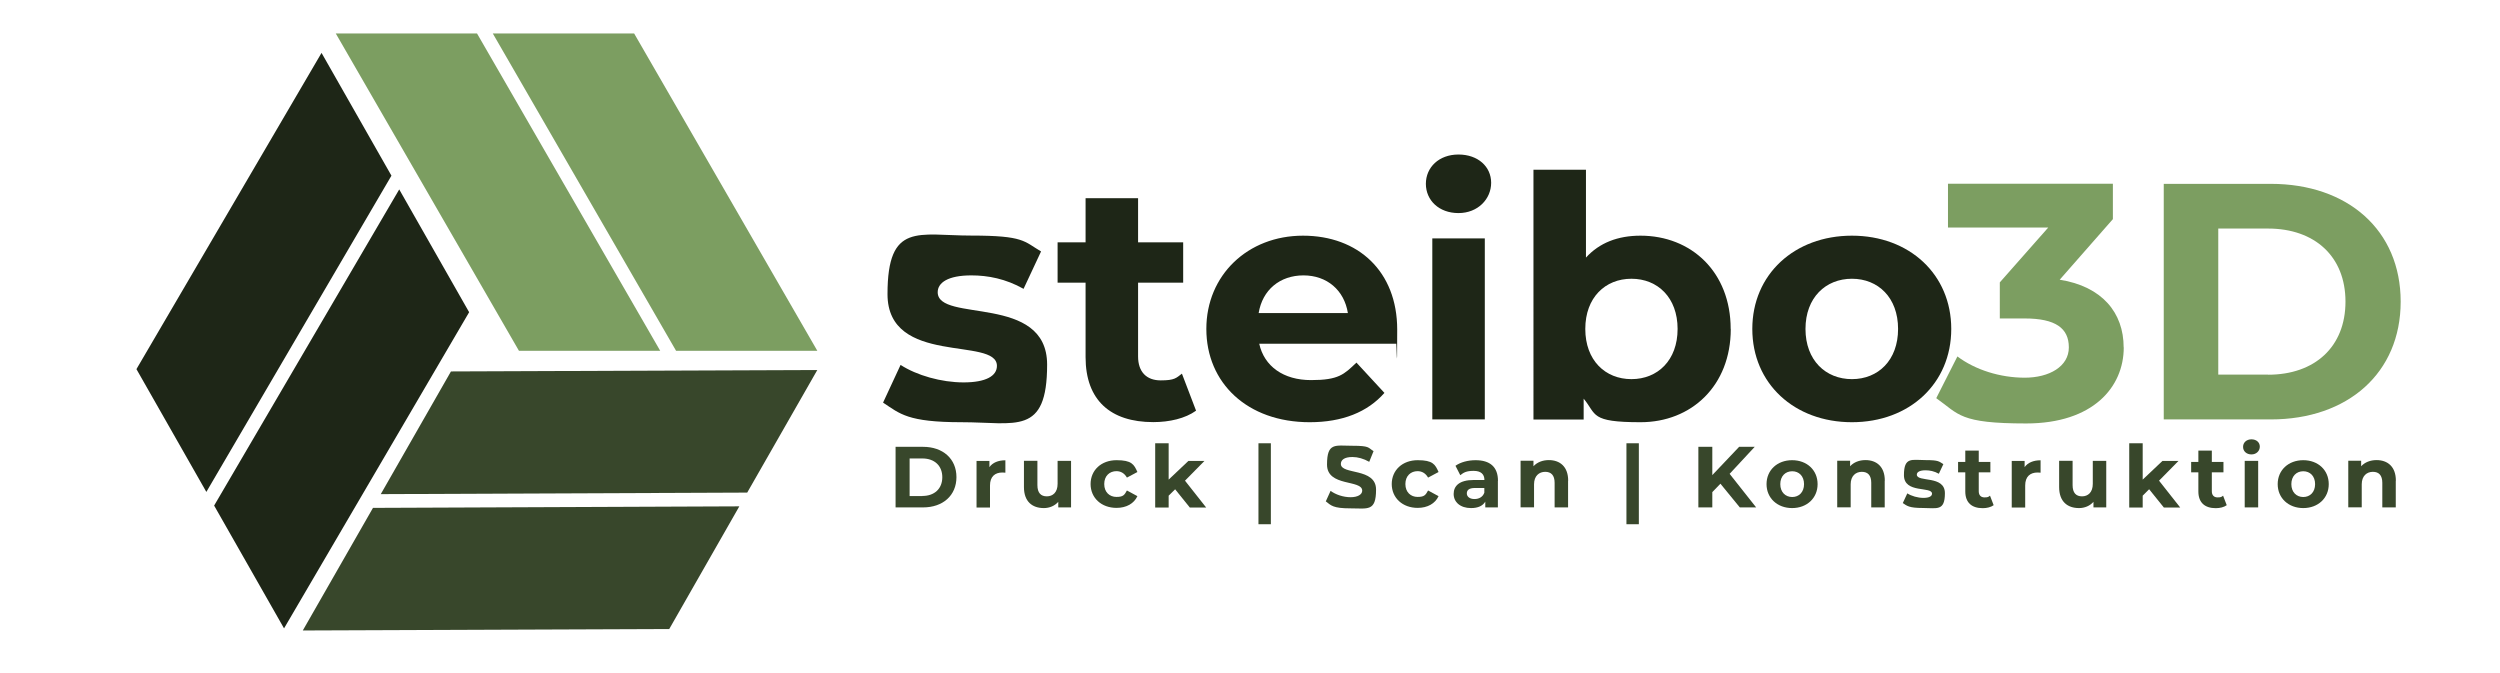
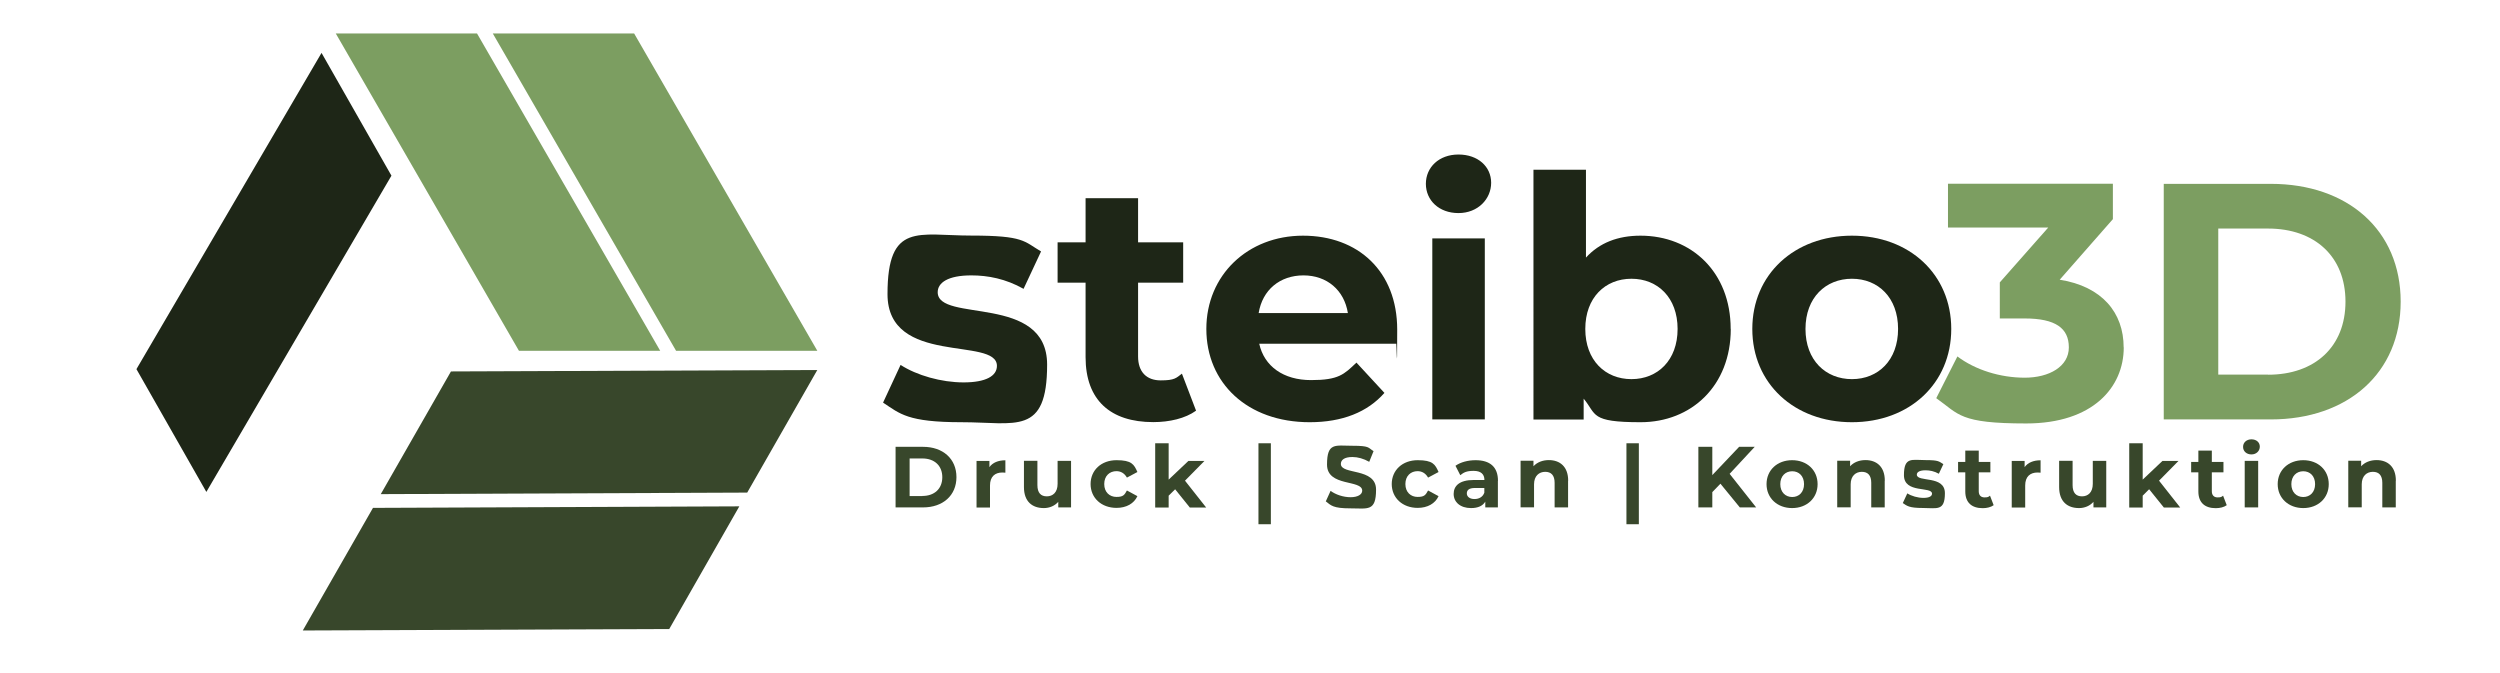
<svg xmlns="http://www.w3.org/2000/svg" id="logo" version="1.1" viewBox="0 0 2600 700">
  <defs>
    <style>
      .st0 {
        fill: #38472b;
      }

      .st1 {
        display: none;
        fill: #ebf2e6;
      }

      .st2 {
        isolation: isolate;
      }

      .st3 {
        fill: #7c9e61;
      }

      .st4 {
        fill: #1e2617;
      }
    </style>
  </defs>
  <rect id="BG" class="st1" x="-13.4" y="-31.4" width="2626.9" height="762.9" />
  <g>
    <g id="steibo3d">
      <g class="st2">
        <g class="st2">
          <g class="st2">
            <path class="st4" d="M918.4,418.7l18.2-39.2c16.8,10.9,42.4,18.2,65.5,18.2s34.7-6.6,34.7-17.2c0-30.8-113.8.7-113.8-74.6s32.2-60.9,87.2-60.9,54.6,6,72.5,16.5l-18.2,38.9c-18.6-10.5-37.1-14-54.3-14-24.5,0-35,7.7-35,17.5,0,32.2,113.8,1.1,113.8,75.3s-32.6,59.9-88.9,59.9-64.1-8.8-81.6-20.3Z" />
            <path class="st4" d="M1243.9,427.1c-11.2,8.1-27.7,11.9-44.5,11.9-44.5,0-70.4-22.8-70.4-67.6v-77.4h-29.1v-42h29.1v-45.9h54.6v45.9h46.9v42h-46.9v76.7c0,16.1,8.8,24.9,23.5,24.9s16.1-2.5,22.1-7l14.7,38.5Z" />
            <path class="st4" d="M1452.1,357.5h-142.5c5.2,23.5,25.2,37.8,53.9,37.8s34.3-5.9,47.2-18.2l29.1,31.5c-17.5,20-43.8,30.5-77.7,30.5-65.1,0-107.5-41-107.5-97s43.1-97,100.5-97,98,37.1,98,97.7-.7,10.1-1.1,14.7ZM1309,325.6h92.8c-3.8-23.8-21.7-39.2-46.2-39.2s-42.7,15.1-46.6,39.2Z" />
            <path class="st4" d="M1482.9,191.2c0-17.2,13.6-30.5,33.9-30.5s34,12.6,34,29.4-13.7,31.5-34,31.5-33.9-13.3-33.9-30.5ZM1489.6,247.9h54.6v188.3h-54.6v-188.3Z" />
            <path class="st4" d="M1800,342.1c0,59.2-41,97-93.8,97s-45.5-8-59.2-24.5v21.7h-52.2V176.5h54.6v91.4c14-15.4,33.2-22.8,56.7-22.8,52.9,0,93.8,37.8,93.8,97ZM1744.7,342.1c0-32.6-20.7-52.2-48-52.2s-48,19.6-48,52.2,20.7,52.2,48,52.2,48-19.6,48-52.2Z" />
            <path class="st4" d="M1822.4,342.1c0-56.7,43.8-97,103.6-97s103.3,40.3,103.3,97-43.4,97-103.3,97-103.6-40.2-103.6-97ZM1974,342.1c0-32.6-20.7-52.2-48-52.2s-48.3,19.6-48.3,52.2,21,52.2,48.3,52.2,48-19.6,48-52.2Z" />
          </g>
        </g>
      </g>
      <g class="st2">
        <g class="st2">
          <g class="st2">
            <path class="st3" d="M2208.7,361.3c0,41.3-31.9,79.1-101.5,79.1s-69.7-9.5-93.5-26.3l22-43.4c18.6,14,44.5,22.1,70,22.1s45.9-11.6,45.9-31.5-13.7-30.1-45.9-30.1h-25.9v-37.5l50.4-57.1h-104.3v-45.5h171.5v36.8l-55.3,63c44.1,7,66.5,34.3,66.5,70.4Z" />
            <path class="st3" d="M2250.3,191.2h111.3c80.2,0,135.1,48.3,135.1,122.5s-55,122.5-135.1,122.5h-111.3v-245ZM2358.8,389.7c48.7,0,80.5-29.1,80.5-76s-31.9-76-80.5-76h-51.8v151.9h51.8Z" />
          </g>
        </g>
      </g>
    </g>
    <g id="subtitle" class="st2">
      <g class="st2">
        <g class="st2">
          <g class="st2">
            <g class="st2">
              <path class="st0" d="M931.4,464.7h28.6c20.6,0,34.7,12.4,34.7,31.5s-14.1,31.5-34.7,31.5h-28.6v-63ZM959.3,515.8c12.5,0,20.7-7.5,20.7-19.5s-8.2-19.5-20.7-19.5h-13.3v39.1h13.3Z" />
              <path class="st0" d="M1045.6,478.6v13c-1.2,0-2.1-.2-3.1-.2-7.7,0-12.9,4.2-12.9,13.5v22.9h-14v-48.4h13.4v6.4c3.4-4.7,9.2-7.1,16.6-7.1Z" />
              <path class="st0" d="M1113.9,479.3v48.4h-13.3v-5.8c-3.7,4.2-9.1,6.5-15,6.5-12.1,0-20.7-6.8-20.7-21.8v-27.4h14v25.3c0,8.1,3.6,11.7,9.8,11.7s11.2-4.1,11.2-13v-23.9h14Z" />
              <path class="st0" d="M1134.2,503.5c0-14.6,11.2-24.9,27-24.9s18.2,4.4,21.7,12.3l-10.9,5.8c-2.6-4.6-6.5-6.7-10.9-6.7-7.1,0-12.7,4.9-12.7,13.4s5.6,13.4,12.7,13.4,8.3-2,10.9-6.7l10.9,5.9c-3.5,7.7-11.5,12.2-21.7,12.2-15.7,0-27-10.3-27-24.9Z" />
              <path class="st0" d="M1222.2,508.8l-6.8,6.7v12.3h-14v-66.8h14v37.8l20.5-19.4h16.7l-20.2,20.5,22,27.9h-17l-15.3-19Z" />
              <path class="st0" d="M1308.8,461h12.9v84.2h-12.9v-84.2Z" />
              <path class="st0" d="M1378.8,521.5l5-11c5.3,3.9,13.2,6.6,20.8,6.6s12.1-2.9,12.1-6.8c0-11.8-36.6-3.7-36.6-27.1s8.6-19.6,26.5-19.6,16,1.9,21.9,5.6l-4.5,11.1c-5.8-3.3-11.9-5-17.5-5-8.6,0-12,3.2-12,7.2,0,11.6,36.6,3.6,36.6,26.7s-8.7,19.5-26.7,19.5-20.1-3-25.6-7.3Z" />
              <path class="st0" d="M1447.4,503.5c0-14.6,11.2-24.9,27-24.9s18.2,4.4,21.7,12.3l-10.9,5.8c-2.6-4.6-6.5-6.7-10.9-6.7-7.1,0-12.7,4.9-12.7,13.4s5.6,13.4,12.7,13.4,8.3-2,10.9-6.7l10.9,5.9c-3.5,7.7-11.5,12.2-21.7,12.2-15.7,0-27-10.3-27-24.9Z" />
              <path class="st0" d="M1557.8,500.1v27.6h-13.1v-6c-2.6,4.4-7.6,6.7-14.8,6.7-11.3,0-18.1-6.3-18.1-14.7s6-14.5,20.8-14.5h11.2c0-6-3.6-9.5-11.2-9.5s-10.4,1.7-13.9,4.5l-5-9.8c5.3-3.8,13.1-5.8,20.9-5.8,14.8,0,23.3,6.8,23.3,21.5ZM1543.7,512.4v-4.9h-9.6c-6.6,0-8.6,2.4-8.6,5.7s3,5.8,7.9,5.8,8.7-2.2,10.3-6.6Z" />
              <path class="st0" d="M1630.8,500v27.7h-14v-25.6c0-7.8-3.6-11.4-9.8-11.4s-11.6,4.1-11.6,13v23.9h-14v-48.4h13.4v5.7c3.8-4.1,9.4-6.4,16-6.4,11.4,0,20.1,6.7,20.1,21.4Z" />
              <path class="st0" d="M1691.5,461h12.9v84.2h-12.9v-84.2Z" />
              <path class="st0" d="M1789.3,503l-8.5,8.8v15.9h-14.5v-63h14.5v29.4l27.9-29.4h16.2l-26.1,28.1,27.6,34.9h-17l-20.2-24.7Z" />
              <path class="st0" d="M1837.2,503.5c0-14.6,11.2-24.9,26.6-24.9s26.5,10.3,26.5,24.9-11.2,24.9-26.5,24.9-26.6-10.3-26.6-24.9ZM1876.2,503.5c0-8.4-5.3-13.4-12.3-13.4s-12.4,5-12.4,13.4,5.4,13.4,12.4,13.4,12.3-5,12.3-13.4Z" />
              <path class="st0" d="M1960.1,500v27.7h-14v-25.6c0-7.8-3.6-11.4-9.8-11.4s-11.6,4.1-11.6,13v23.9h-14v-48.4h13.4v5.7c3.8-4.1,9.4-6.4,16-6.4,11.4,0,20.1,6.7,20.1,21.4Z" />
              <path class="st0" d="M1978.9,523.2l4.7-10.1c4.3,2.8,10.9,4.7,16.8,4.7s8.9-1.7,8.9-4.4c0-7.9-29.2.2-29.2-19.2s8.3-15.7,22.4-15.7,14,1.5,18.6,4.2l-4.7,10c-4.8-2.7-9.5-3.6-13.9-3.6-6.3,0-9,2-9,4.5,0,8.3,29.2.3,29.2,19.3s-8.4,15.4-22.9,15.4-16.5-2.2-21-5.2Z" />
              <path class="st0" d="M2073.4,525.4c-2.9,2.1-7.1,3.1-11.4,3.1-11.4,0-18.1-5.8-18.1-17.4v-19.9h-7.5v-10.8h7.5v-11.8h14v11.8h12.1v10.8h-12.1v19.7c0,4.1,2.2,6.4,6,6.4s4.1-.6,5.7-1.8l3.8,9.9Z" />
              <path class="st0" d="M2122.2,478.6v13c-1.2,0-2.1-.2-3.1-.2-7.7,0-12.9,4.2-12.9,13.5v22.9h-14v-48.4h13.4v6.4c3.4-4.7,9.2-7.1,16.6-7.1Z" />
              <path class="st0" d="M2190.5,479.3v48.4h-13.3v-5.8c-3.7,4.2-9.1,6.5-15,6.5-12.1,0-20.7-6.8-20.7-21.8v-27.4h14v25.3c0,8.1,3.6,11.7,9.8,11.7s11.2-4.1,11.2-13v-23.9h14Z" />
              <path class="st0" d="M2235.1,508.8l-6.7,6.7v12.3h-14v-66.8h14v37.8l20.5-19.4h16.7l-20.2,20.5,22,27.9h-17l-15.3-19Z" />
              <path class="st0" d="M2315.8,525.4c-2.9,2.1-7.1,3.1-11.4,3.1-11.4,0-18.1-5.8-18.1-17.4v-19.9h-7.5v-10.8h7.5v-11.8h14v11.8h12.1v10.8h-12.1v19.7c0,4.1,2.2,6.4,6,6.4s4.1-.6,5.7-1.8l3.8,9.9Z" />
              <path class="st0" d="M2332.8,464.7c0-4.4,3.5-7.8,8.7-7.8s8.7,3.2,8.7,7.6-3.5,8.1-8.7,8.1-8.7-3.4-8.7-7.8ZM2334.5,479.3h14v48.4h-14v-48.4Z" />
              <path class="st0" d="M2368.8,503.5c0-14.6,11.2-24.9,26.6-24.9s26.5,10.3,26.5,24.9-11.2,24.9-26.5,24.9-26.6-10.3-26.6-24.9ZM2407.7,503.5c0-8.4-5.3-13.4-12.3-13.4s-12.4,5-12.4,13.4,5.4,13.4,12.4,13.4,12.3-5,12.3-13.4Z" />
              <path class="st0" d="M2491.6,500v27.7h-14v-25.6c0-7.8-3.6-11.4-9.8-11.4s-11.6,4.1-11.6,13v23.9h-14v-48.4h13.4v5.7c3.8-4.1,9.4-6.4,16-6.4,11.4,0,20.1,6.7,20.1,21.4Z" />
            </g>
          </g>
        </g>
      </g>
    </g>
  </g>
  <g>
    <g>
      <polygon class="st3" points="686.6 364.8 539.7 364.8 349.2 34.8 496.1 34.8 686.6 364.8" />
      <polygon class="st3" points="850 364.8 703.1 364.8 512.5 34.8 659.5 34.8 850 364.8" />
    </g>
    <g>
      <polygon class="st4" points="214.6 511.6 141.9 383.9 334.4 55 407.1 182.7 214.6 511.6" />
-       <polygon class="st4" points="295.4 653.5 222.7 525.8 415.2 197 487.9 324.7 295.4 653.5" />
    </g>
    <g>
      <polygon class="st0" points="768.9 526.6 696 654.2 314.9 655.7 387.9 528.2 768.9 526.6" />
      <polygon class="st0" points="850 384.8 777.1 512.3 396 513.9 469 386.3 850 384.8" />
    </g>
  </g>
</svg>